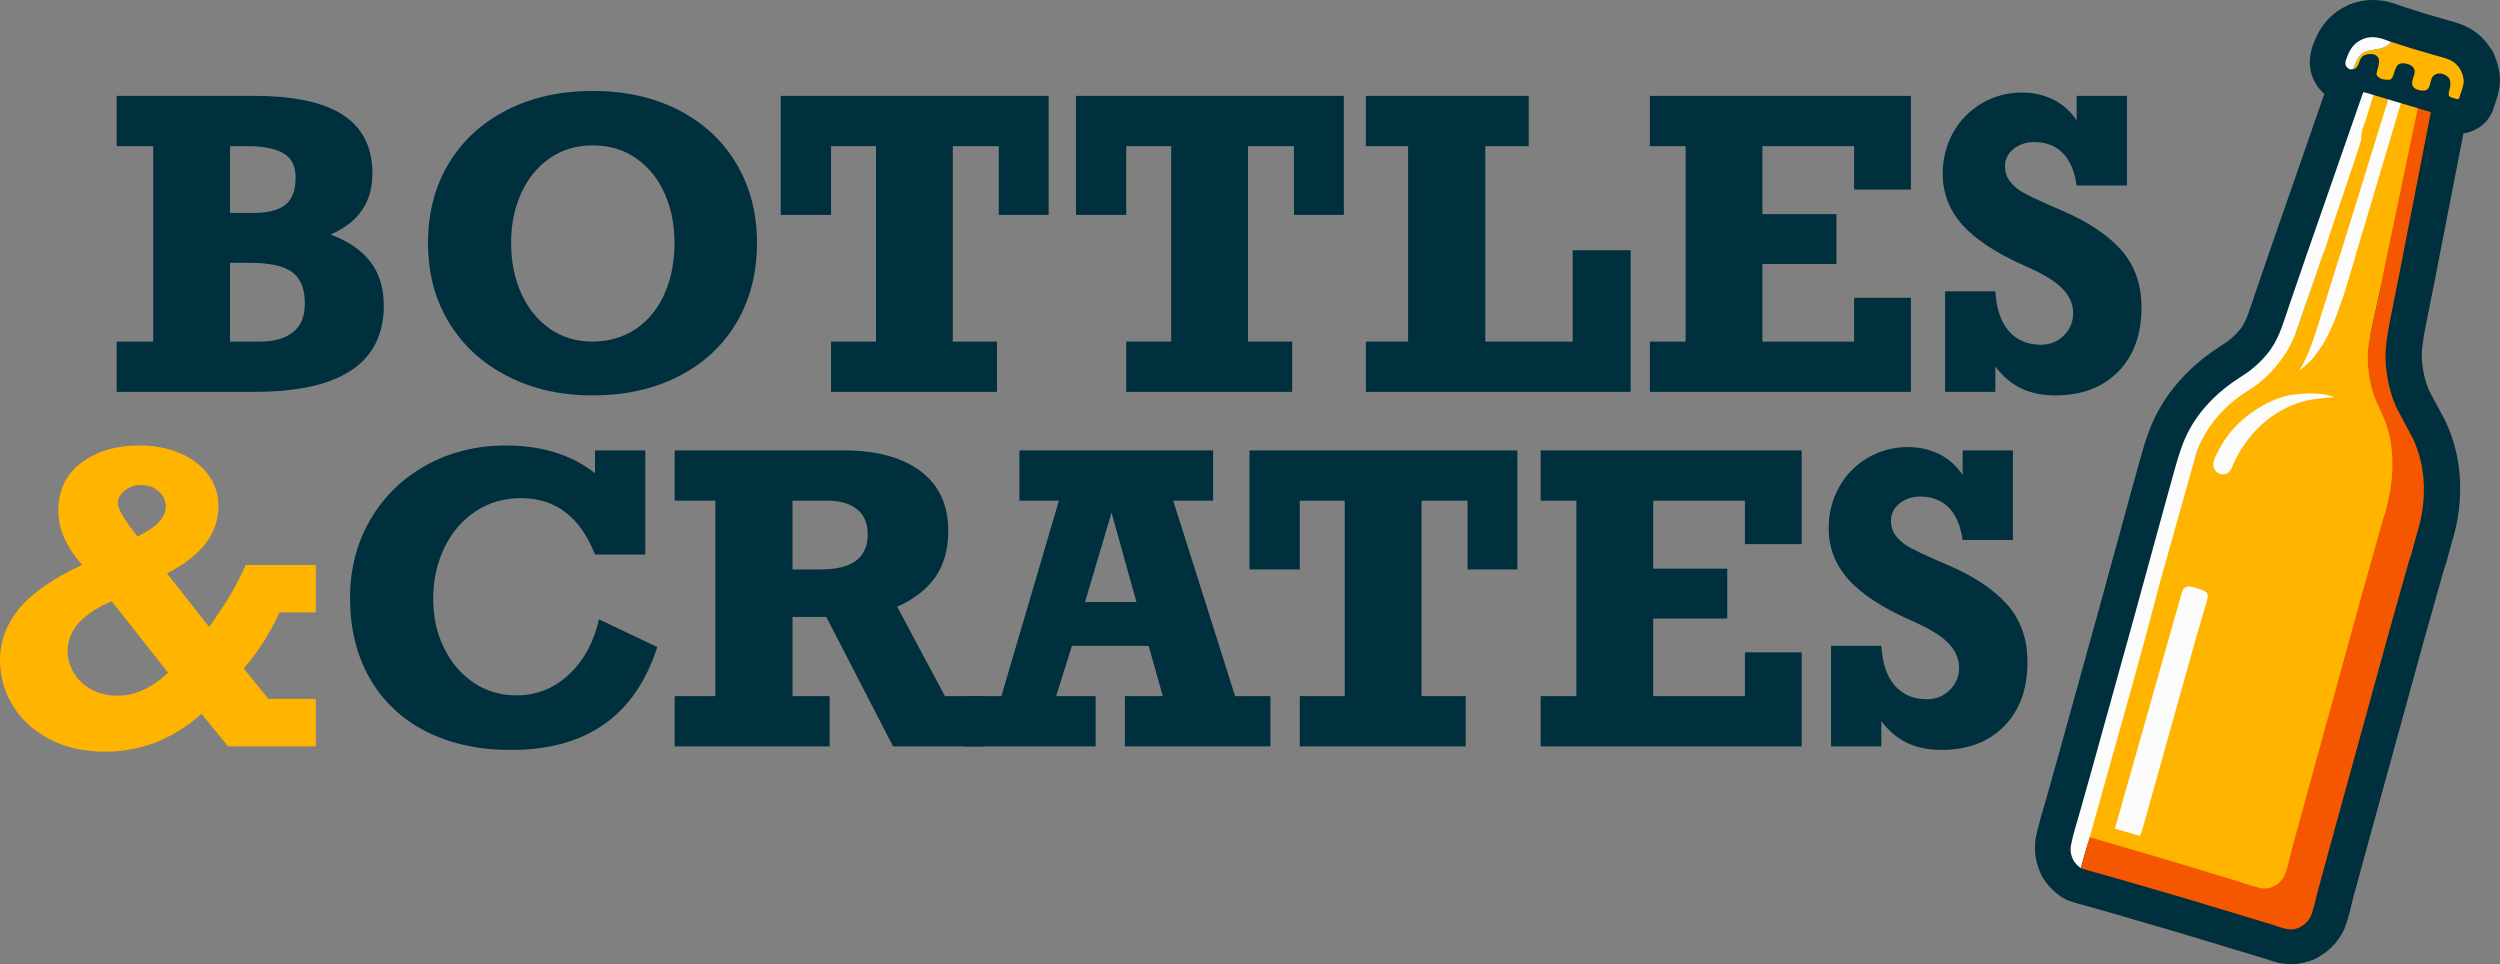
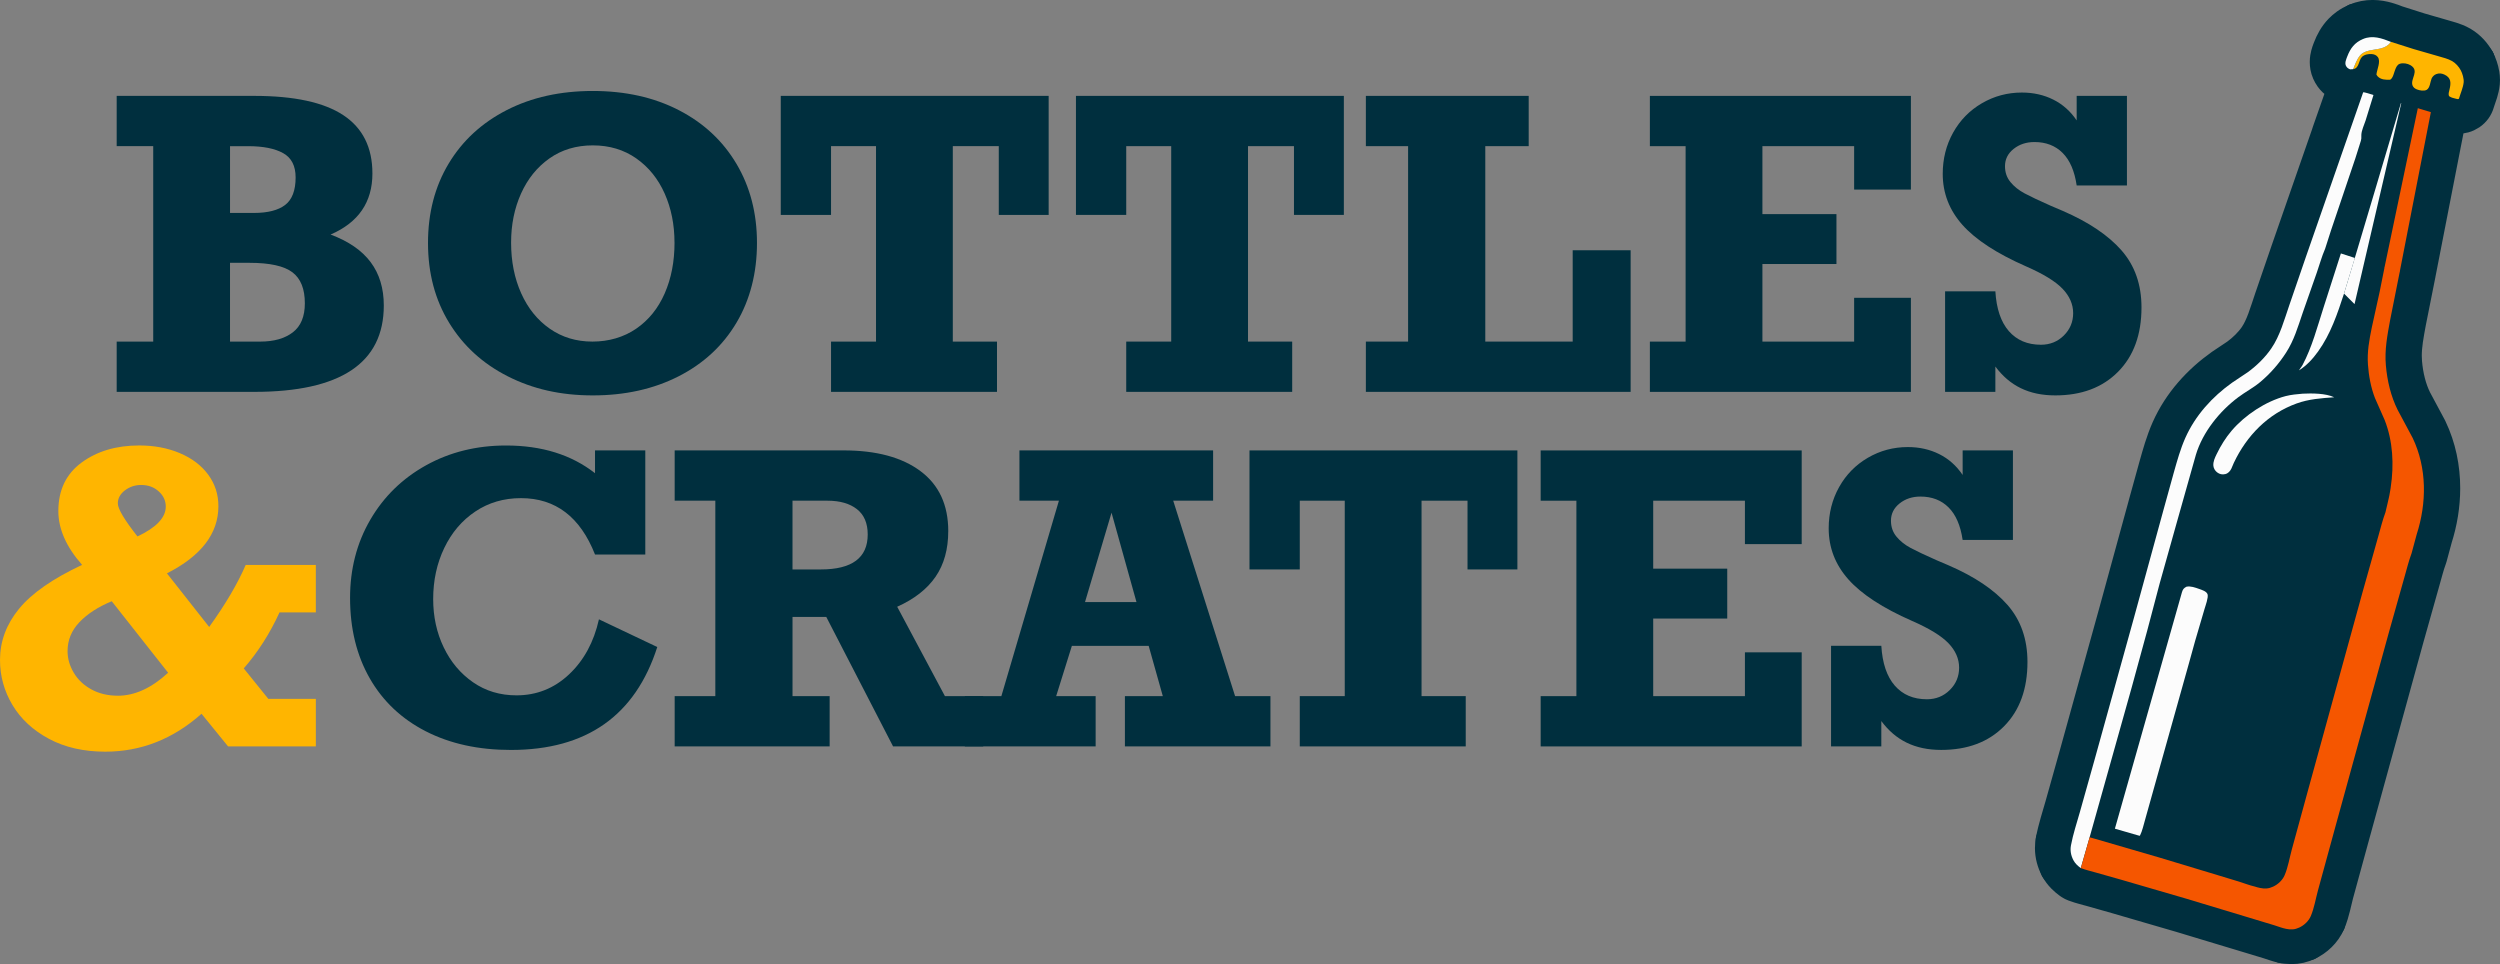
<svg xmlns="http://www.w3.org/2000/svg" id="Layer_1" viewBox="0 0 1571.77 606.2">
  <rect x="0" y="0" width="1571.77" height="606.2" fill="#808080" stroke="none" />
  <defs>
    <style>.cls-1,.cls-2{fill:#002f3e;}.cls-3{fill:#f55600;}.cls-2{stroke:#002f3e;stroke-linecap:round;stroke-linejoin:round;stroke-width:20px;}.cls-4{fill:#ffb500;}.cls-5{fill:#fcfcfc;}</style>
  </defs>
  <polyline class="cls-2" points="1558.44 37.56 1558.44 37.56 1558.44 37.56" />
  <polygon class="cls-2" points="1558.43 37.53 1558.44 37.55 1558.44 37.56 1558.43 37.53" />
  <polygon class="cls-2" points="1480.82 12.21 1480.84 12.2 1480.85 12.2 1480.82 12.21" />
  <path class="cls-2" d="M1561.45,46.57c-.28-1.73-.7-3.28-1.19-4.76-.5-1.47-1.07-2.85-1.81-4.26h0c-1.17-2.22-2.58-4.17-4.24-5.97-1.67-1.79-3.59-3.43-5.99-4.84l-.12-.07c-2.47-1.4-4.75-2.22-6.7-2.85-1.95-.62-3.59-1.04-4.78-1.4l-.08-.02-15.19-4.39-14.07-4.47h-.02c-1.82-.73-3.87-1.5-6.21-2.16-2.71-.77-5.84-1.39-9.38-1.4-1.71,0-3.52.15-5.35.51-1.83.36-3.68.92-5.48,1.69-2.06.87-4.03,1.96-5.85,3.27-1.36.98-2.63,2.08-3.77,3.25-1.71,1.77-3.13,3.7-4.27,5.65-1.15,1.95-2.03,3.91-2.78,5.85l-.02.06c-.08.2-.21.55-.39,1.01-.26.69-.61,1.64-.94,2.88-.32,1.25-.65,2.82-.66,4.87,0,.93.08,1.97.28,3.07.2,1.06.53,2.2,1.02,3.32h0s.03.07.03.07l.02.05h0c.46,1.05,1.06,2.13,1.79,3.15.57.79,1.22,1.53,1.91,2.19,1.03.99,2.12,1.77,3.1,2.35.99.59,1.88.99,2.65,1.3.17.07.33.13.48.18-1.1,3.19-2.23,6.46-3.33,9.61-2.64,7.61-5.1,14.65-6.52,18.62-.22.62-.4,1.19-.55,1.71l-25.03,71.93-.02.05-10.42,30.35v-.03c-1.67,4.87-3.1,9.55-4.66,13.71-1.56,4.16-3.24,7.75-5.15,10.52v.02c-1.46,2.13-3.25,4.25-5.25,6.25-1.95,1.96-4.12,3.8-6.35,5.45l-9.55,6.38-.29.2c-7.05,5-13.62,10.83-19.37,17.49-5.75,6.66-10.68,14.17-14.38,22.48h0c-1.79,4.04-3.21,8.05-4.46,11.96-1.24,3.91-2.3,7.71-3.32,11.31l-.02.07-6.67,24.13v.03s-18.3,66.82-18.3,66.82l-24.98,90.09-9.13,32.53c-.91,3.22-1.98,6.68-3.02,10.34-1.04,3.66-2.06,7.52-2.82,11.6-.31,1.63-.47,3.28-.46,4.91,0,2.3.31,4.57.88,6.72.57,2.16,1.39,4.2,2.41,6.09,1.17,2.19,2.66,4.11,4.13,5.6,1.4,1.43,2.75,2.49,3.93,3.37l.08.06.12.09c.24.17.48.34.73.49.07.05.14.09.22.13.27.16.54.31.81.45l.13.07c.33.16.67.31,1.01.44l.06.03c.08.03.16.06.25.09.07.02.13.05.2.07,1.91.71,3.7,1.24,5.32,1.69,1.74.48,3.29.88,4.62,1.26h.03s16.25,4.61,16.25,4.61l40.44,11.78,44.49,13.43h-.01s10.74,3.25,10.74,3.25c.9.28,2.08.7,3.54,1.18,1.45.47,3.18,1.01,5.24,1.42,1.71.35,3.61.61,5.69.61,1.74,0,3.58-.2,5.37-.61,1.77-.41,3.46-1.03,5.03-1.76,2.88-1.34,5.48-3.13,7.78-5.38,2.3-2.25,4.31-4.99,5.73-8.32,1.5-3.52,2.41-6.86,3.15-9.86.74-3.01,1.32-5.69,1.9-7.83l10.59-38.71v.02s33.76-122.66,33.76-122.66l9.99-35.49-.02.08c.78-2.71,1.45-5.26,2.13-7.63.67-2.37,1.35-4.55,2.09-6.54.18-.49.22-.62.36-1.12l3.15-11.68c3.24-10.16,5.04-20.87,5.04-31.7,0-6.41-.64-12.86-2-19.23-1.36-6.37-3.45-12.65-6.35-18.7l-.26-.51-9.28-17.32c-1.68-3.38-3.03-7.11-4.04-11.05-1.02-3.97-1.69-8.14-2.05-12.3-.12-1.41-.18-2.79-.18-4.19,0-3.15.29-6.34.77-9.77.48-3.39,1.16-7.02,1.88-10.97l6.11-30.67v-.05s15.26-78.21,15.26-78.21c1.18-5.96,2.62-13.33,4.04-20.61.12.03.24.06.36.08.12.03.43.12.98.25.7.16,1.81.4,3.43.4,1.08,0,2.39-.13,3.78-.52,1.39-.38,2.82-1.05,4.05-1.89,2.45-1.67,4.2-4.09,5.01-6.94.12-.43.34-1.08.61-1.87.41-1.19.95-2.68,1.49-4.43.27-.88.53-1.83.76-2.88.23-1.05.44-2.19.55-3.47h0c.06-.64.08-1.24.08-1.8,0-1.4-.13-2.64-.32-3.79ZM1541.15,73.54h0s0,0,0,0Z" />
  <polygon class="cls-2" points="1289.84 528.36 1289.85 528.33 1289.85 528.31 1289.84 528.36" />
  <polygon class="cls-2" points="1451.11 593.81 1451.07 593.82 1451.04 593.84 1451.11 593.81" />
  <polygon class="cls-2" points="1464.59 580.12 1464.58 580.13 1464.57 580.16 1464.59 580.12" />
  <polygon class="cls-2" points="1435.04 595.59 1434.99 595.58 1434.94 595.58 1435.04 595.59" />
  <polygon class="cls-2" points="1292.67 546.06 1292.67 546.06 1292.67 546.06 1292.67 546.06" />
  <path class="cls-1" d="M234.14,109.06c0,18.03-8.77,30.83-26.3,38.4,11.28,4.2,19.67,9.98,25.19,17.35,5.51,7.37,8.27,16.45,8.27,27.23,0,36.22-27.17,54.33-81.5,54.33h-86.44v-31.61h22.97v-122.87h-22.97v-31.61h86.44c25.11,0,43.78,4.04,56,12.1,12.23,8.07,18.34,20.29,18.34,36.67ZM185.86,111.53c0-7.24-2.61-12.33-7.84-15.25-5.23-2.92-12.58-4.38-22.04-4.38h-11.36v41.98h14.94c8.81,0,15.39-1.69,19.76-5.06,4.36-3.38,6.54-9.14,6.54-17.29ZM191.66,190.68c0-9.05-2.61-15.56-7.84-19.51-5.23-3.95-14.22-5.93-26.98-5.93h-12.23v49.52h19.02c8.56,0,15.37-1.93,20.44-5.8,5.06-3.87,7.59-9.96,7.59-18.28Z" />
  <path class="cls-1" d="M269.09,152.77c0-18.85,4.32-35.48,12.97-49.89,8.64-14.4,20.81-25.62,36.49-33.65,15.68-8.03,33.73-12.04,54.15-12.04s38.42,4.01,54.02,12.04c15.6,8.03,27.7,19.28,36.3,33.77,8.6,14.49,12.9,31.08,12.9,49.77s-4.3,35.65-12.9,50.13c-8.6,14.49-20.75,25.73-36.43,33.71-15.68,7.99-33.65,11.98-53.9,11.98s-37.64-3.99-53.41-11.98c-15.77-7.98-28.07-19.22-36.92-33.71-8.85-14.49-13.27-31.2-13.27-50.13ZM424.06,152.52c0-11.28-2.06-21.55-6.17-30.81-4.12-9.26-10.06-16.63-17.84-22.1-7.78-5.47-16.9-8.21-27.35-8.21s-19.55,2.74-27.29,8.21c-7.74,5.47-13.69,12.84-17.84,22.1-4.16,9.26-6.24,19.53-6.24,30.81,0,11.86,2.12,22.5,6.36,31.92,4.24,9.43,10.23,16.84,17.97,22.23,7.74,5.39,16.67,8.09,26.8,8.09s19.61-2.7,27.48-8.09c7.86-5.39,13.85-12.8,17.97-22.23,4.12-9.43,6.17-20.07,6.17-31.92Z" />
  <path class="cls-1" d="M627.94,135.11v-43.22h-28.9v122.87h27.78v31.61h-104.34v-31.61h28.28v-122.87h-28.28v43.22h-31.61V60.28h168.43v74.83h-31.37Z" />
  <path class="cls-1" d="M813.53,135.11v-43.22h-28.9v122.87h27.78v31.61h-104.34v-31.61h28.28v-122.87h-28.28v43.22h-31.61V60.28h168.43v74.83h-31.37Z" />
  <path class="cls-1" d="M933.81,91.89v122.87h54.95v-57.42h36.43v89.03h-166.46v-31.61h26.55v-122.87h-26.55v-31.61h102.37v31.61h-27.29Z" />
  <path class="cls-1" d="M1165.71,119.18v-27.29h-57.67v42.73h46.55v31.37h-46.55v48.78h57.67v-27.54h35.69v59.15h-164.11v-31.61h22.47v-122.87h-22.47v-31.61h164.11v58.9h-35.69Z" />
  <path class="cls-1" d="M1305.62,75.72v-15.44h31.61v56.31h-31.61c-1.32-9.05-4.26-15.87-8.83-20.44-4.57-4.57-10.48-6.85-17.72-6.85-5.11,0-9.47,1.44-13.09,4.32-3.62,2.88-5.43,6.51-5.43,10.87,0,3.87,1.15,7.21,3.46,10,2.3,2.8,5.27,5.17,8.89,7.1,3.62,1.94,9.06,4.51,16.3,7.72l7.53,3.21c16.38,7.08,28.75,15.39,37.11,24.94,8.35,9.55,12.53,21.49,12.53,35.81,0,17.04-4.9,30.52-14.7,40.44-9.8,9.92-22.97,14.88-39.51,14.88s-28.69-6.05-37.66-18.15v15.93h-31.61v-63.22h31.61c.66,10.95,3.48,19.29,8.46,25.01,4.98,5.72,11.71,8.58,20.19,8.58,5.68,0,10.48-1.93,14.39-5.8,3.91-3.87,5.87-8.56,5.87-14.08s-2.24-10.72-6.73-15.38c-4.49-4.65-12.12-9.32-22.91-14.02-18.36-8.07-31.67-16.75-39.95-26.05-8.27-9.3-12.41-20-12.41-32.11,0-9.47,2.18-18.11,6.54-25.93,4.36-7.82,10.39-13.97,18.09-18.46,7.7-4.49,16.07-6.73,25.13-6.73,7.24,0,13.83,1.48,19.76,4.45,5.93,2.96,10.82,7.33,14.7,13.09Z" />
  <path class="cls-4" d="M137.31,318.24c0,17.21-10.79,31.28-32.35,42.23l26.55,33.71c10.29-14.32,17.95-27.33,22.97-39.02h44.08v29.88h-22.84c-6.01,13.17-13.5,24.9-22.47,35.19l15.44,19.14h29.88v29.88h-55.2l-16.67-20.5c-17.86,15.89-38.03,23.83-60.51,23.83-13.58,0-25.4-2.7-35.44-8.09-10.04-5.39-17.68-12.47-22.91-21.24-5.23-8.77-7.84-18.21-7.84-28.34,0-11.69,3.99-22.41,11.98-32.17,7.98-9.76,21.2-18.96,39.64-27.6-9.96-11.28-14.94-22.56-14.94-33.84,0-13.17,4.88-23.34,14.63-30.5s21.84-10.74,36.24-10.74c9.39,0,17.88,1.61,25.5,4.82,7.61,3.21,13.56,7.72,17.84,13.52,4.28,5.8,6.42,12.41,6.42,19.82ZM74.09,437.41c10.62,0,21.16-4.82,31.61-14.45l-35.44-44.95c-8.56,3.54-15.33,7.92-20.31,13.15-4.98,5.23-7.47,11.3-7.47,18.21,0,4.69,1.3,9.22,3.89,13.58s6.3,7.86,11.11,10.5,10.35,3.95,16.61,3.95ZM86.44,337.26c11.85-5.6,17.78-11.85,17.78-18.77,0-3.71-1.48-6.89-4.45-9.57-2.96-2.67-6.63-4.01-10.99-4.01-3.87,0-7.29,1.13-10.25,3.4-2.96,2.27-4.45,5-4.45,8.21,0,3.38,4.12,10.29,12.35,20.75Z" />
  <path class="cls-1" d="M374.09,297.5v-14.32h31.61v65.45h-31.61c-9.3-23.63-24.82-35.44-46.55-35.44-10.79,0-20.36,2.8-28.71,8.4-8.36,5.6-14.86,13.23-19.51,22.91-4.65,9.67-6.98,20.4-6.98,32.17,0,11.03,2.2,21.14,6.61,30.31,4.4,9.18,10.56,16.51,18.46,21.98,7.9,5.48,17,8.21,27.29,8.21,12.68,0,23.69-4.38,33.03-13.15,9.34-8.77,15.62-20.31,18.83-34.64l36.67,17.41c-13.83,43.14-44.5,64.71-92,64.71-20.42,0-38.26-3.91-53.53-11.73-15.27-7.82-27.02-18.93-35.26-33.34-8.23-14.41-12.35-31.24-12.35-50.51,0-18.19,4.24-34.58,12.72-49.15,8.48-14.57,20.19-25.99,35.13-34.27,14.94-8.27,31.67-12.41,50.2-12.41,22.47,0,41.12,5.8,55.94,17.41Z" />
  <path class="cls-1" d="M596.17,333.93c0,11.36-2.65,20.91-7.96,28.65-5.31,7.74-13.36,14.04-24.14,18.89l30.01,56.19h24.08v31.61h-56.68l-41.98-81.38h-21.24v49.76h23.34v31.61h-97.43v-31.61h25.56v-122.87h-25.56v-31.61h106.2c20.58,0,36.69,4.34,48.34,13.03,11.65,8.69,17.47,21.26,17.47,37.72ZM545.54,336.03c0-7.08-2.27-12.39-6.79-15.93-4.53-3.54-10.7-5.31-18.52-5.31h-21.98v43.22h17.78c19.67,0,29.51-7.33,29.51-21.98Z" />
  <path class="cls-1" d="M737.61,314.79l38.9,122.87h22.23v31.61h-91.5v-31.61h23.83l-8.89-31.61h-48.28l-9.88,31.61h24.82v31.61h-82.24v-31.61h22.97l36.18-122.87h-24.82v-31.61h121.76v31.61h-25.07ZM698.83,322.32l-16.67,56.19h32.35l-15.68-56.19Z" />
  <path class="cls-1" d="M922.64,358.01v-43.22h-28.9v122.87h27.78v31.61h-104.34v-31.61h28.28v-122.87h-28.28v43.22h-31.61v-74.83h168.43v74.83h-31.37Z" />
  <path class="cls-1" d="M1097.05,342.08v-27.29h-57.67v42.73h46.55v31.37h-46.55v48.78h57.67v-27.54h35.69v59.15h-164.11v-31.61h22.47v-122.87h-22.47v-31.61h164.11v58.9h-35.69Z" />
  <path class="cls-1" d="M1233.93,298.61v-15.44h31.61v56.31h-31.61c-1.32-9.05-4.26-15.87-8.83-20.44-4.57-4.57-10.48-6.85-17.72-6.85-5.11,0-9.47,1.44-13.09,4.32-3.62,2.88-5.43,6.51-5.43,10.87,0,3.87,1.15,7.21,3.46,10,2.3,2.8,5.27,5.17,8.89,7.1,3.62,1.94,9.06,4.51,16.3,7.72l7.53,3.21c16.38,7.08,28.75,15.39,37.11,24.94,8.35,9.55,12.53,21.49,12.53,35.81,0,17.04-4.9,30.52-14.7,40.44-9.8,9.92-22.97,14.88-39.52,14.88s-28.69-6.05-37.66-18.15v15.93h-31.61v-63.22h31.61c.66,10.95,3.48,19.29,8.46,25.01,4.98,5.72,11.71,8.58,20.19,8.58,5.68,0,10.47-1.93,14.39-5.8,3.91-3.87,5.87-8.56,5.87-14.08s-2.24-10.72-6.73-15.38c-4.49-4.65-12.12-9.32-22.91-14.02-18.36-8.07-31.67-16.75-39.95-26.05-8.27-9.3-12.41-20-12.41-32.11,0-9.47,2.18-18.11,6.54-25.93,4.36-7.82,10.39-13.97,18.09-18.46,7.7-4.49,16.07-6.73,25.13-6.73,7.24,0,13.83,1.48,19.76,4.45,5.93,2.96,10.82,7.33,14.7,13.09Z" />
-   <path class="cls-4" d="M1504.43,296.75c.85-11.84-.44-23.72-4.71-34.54l-6.07-13.75c-2.56-6.55-3.96-14.08-4.43-21.07-.57-8.09.8-15.41,2.41-23.3l4.97-22.59,29.22-118.21-19.53-2.1-6.31-2.4-5.41-.3-3.91-.6c-2.05,4.73-31.83,106.78-33.53,111.63l-8.96,25.56c-2.95,8.66-5.36,16.99-10.36,24.79-4.46,6.99-10.09,13.39-16.49,18.69-4.23,3.48-9.17,6.07-13.54,9.34-11.81,8.84-22.41,21.99-26.69,36.21l-20.29,61.37c-2.05,3.89-13.16,48.84-13.16,48.84l-9.54,35.67-29.43,98.46c9.17,2.05,18.62,7.82,27.63,10.53l43.86,10.97,12.94,2.41c1.38,6.39,9.67,9.62,9.67,9.62l38.82,7.39,33.28-123.87,37.59-149.13-8.07.38Z" />
  <path class="cls-5" d="M1308.2,545.77c-1.9-1.4-3.48-2.8-4.61-4.91-1.58-2.95-2.17-6.16-1.55-9.43,1.31-6.99,3.66-14.02,5.59-20.86l9.14-32.55,25-90.14,18.3-66.83,6.67-24.13c2.05-7.26,4.11-14.67,7.17-21.57,6.31-14.16,16.93-25.89,29.52-34.82l9.85-6.58c5.56-4.08,10.8-9.17,14.7-14.88,5.51-8.03,8.18-18.12,11.34-27.23l10.42-30.35,36.01-103.47,7.1-.33-5.58,18.06c-.89,2.74-2.56,6.19-2.68,9.02v.74c.21,2.14-.57,3.87-1.19,5.86l-2.56,8.12-15.33,45.38-3.69,11.52-.12.3c-2.05,4.73-3.39,9.79-5.09,14.64l-8.96,25.56c-2.95,8.66-5.36,17.02-10.36,24.79-4.49,6.99-10.09,13.39-16.49,18.69-4.23,3.51-9.17,6.07-13.54,9.34-11.81,8.81-22.41,21.99-26.69,36.21l-12.14,43.03s-9.43,33.42-10.62,37.82l-7.83,29.67-9.76,35.71-26.34,93.8-5.68,19.82Z" />
  <path class="cls-5" d="M1374.65,368.86c2.77-.51,5.36.51,7.95,1.4,1.67.6,4.79,1.52,5.33,3.45.57,1.96-1.28,6.96-1.87,8.96l-6.01,20.44-3.96,14.31-20.29,72.37-7.11,25.38c-.98,3.33-1.76,7.2-3.33,10.3l-.98-.21-14.73-4.26,42.17-148.7c.57-1.84,1.13-2.53,2.86-3.45Z" />
  <path class="cls-5" d="M1471.75,159.34l8.72,2.83-.21.89-6.55,21.51c-4.2,12.8-8.39,25.38-16.31,36.42-3.24,4.52-7.26,8.96-12.05,11.87.71-1.19,1.67-2.2,2.32-3.45,5.92-11.1,9.34-24.19,13.18-36.13l10.89-33.95Z" />
  <path class="cls-5" d="M1447.73,247.51c5.83-.3,14.43-.27,19.82,2.26-8.12.57-15.92,1.1-23.66,3.9-18.03,6.52-31.36,20.21-39.46,37.32l-1.55,3.63c-.8,1.61-2.02,3.01-3.84,3.45-1.9.45-3.57.09-5.12-1.1-1.25-.95-2.2-2.5-2.35-4.08-.24-2.71.95-5.09,2.08-7.44,2.53-5.21,5.62-10.24,9.4-14.67,8.36-9.82,21.43-18.48,33.95-21.75,3.48-.89,7.14-1.22,10.71-1.52Z" />
  <path class="cls-3" d="M1516.83,275.28l-9.4-17.56c-4.31-8.63-6.58-18.42-7.41-27.97-.86-9.88.89-18.75,2.65-28.39l6.13-30.77-9.58-2.71-3.09,15.47-4.97,22.59c-1.61,7.89-2.98,15.21-2.41,23.3.48,6.99,1.87,14.52,4.43,21.07l6.07,13.75c5.2,13.25,5.97,28.07,3.8,42.45,0,.06,0,.12-.01.18-.02.05-.05.21-.08.44-.08.5-.16.99-.24,1.49-.14.84-.3,1.83-.49,2.77-.08.39-.21,1.01-.38,1.76-.24,1.14-.51,2.27-.78,3.4-.65,2.8-1.32,5.59-1.32,5.59-1.84,4.94-3.07,10.03-4.52,15.09l-10,35.53-33.77,122.69-10.59,38.71c-1.43,5.24-2.35,11.07-4.49,16.07-1.34,3.15-4.14,5.77-7.23,7.2-2.86,1.34-5.24,1.46-8.27.83-1.12-.22-2.24-.54-3.35-.9-3.31-.74-6.58-2.07-9.82-3.07l-13.47-4.09-36.27-10.95-40.56-11.81-3.63-1.03-5.55,19.37c3.04,1.16,6.22,1.87,9.34,2.77l16.28,4.61,40.56,11.81,44.55,13.45,10.8,3.27c2.5.77,5,1.79,7.56,2.29,3.04.62,5.42.51,8.27-.83,3.09-1.43,5.89-4.05,7.23-7.2,2.14-5,3.06-10.83,4.49-16.07l10.59-38.71,33.77-122.69,10-35.53c1.46-5.06,2.68-10.15,4.52-15.09l3.21-11.9c6.37-19.73,6.52-41.72-2.56-60.68Z" />
  <path class="cls-4" d="M1503.26,26.33l14.22,4.52,15.35,4.43c2.92.86,6.16,1.61,8.84,3.12,2.2,1.28,4.23,3.51,5.42,5.77,1.07,2.02,2.05,5.3,1.84,7.59-.3,3.24-2.05,7.11-2.98,10.33-.65.45-1.4.09-2.17-.09-1.55-.33-2.77-.68-4.08-1.58-.51-1.37-.03-2.65.3-4.05,1.01-4.17,1.19-7.5-3.27-9.52-1.7-.77-3.33-.92-5.09-.24-1.28.48-2.41,1.61-2.92,2.86-.83,2.05-.92,5.77-3.07,7.02-1.61.92-4.49.39-6.1-.27-1.22-.48-2.29-1.22-2.77-2.5-1.55-4.2,4.67-9.2-1.31-12.74-1.82-1.07-4.7-1.58-6.73-.86-1.67.6-2.29,2.23-2.89,3.75-.77,1.87-1.28,5.18-3.12,6.25-2.71.12-5.74.06-7.8-2.02-.36-.36-.6-.8-.86-1.25.33-3.12,2.89-8.24.89-10.95-.92-1.25-2.26-1.76-3.75-1.9-2.02-.18-4.7.27-6.22,1.79-2.23,2.29-1.7,7.17-5.53,7.68,1.13-2.77,2.35-6.16,4.23-8.51,2.92-3.63,8.93-3.51,13.06-4.52,2.86-.71,4.64-1.84,6.49-4.11Z" />
  <path class="cls-5" d="M1479.43,43.5l-1.93.09c-1.25-.51-2.11-1.13-2.65-2.38-.77-1.76.24-3.99.89-5.71,1.99-5.18,4.67-8.75,9.85-10.95,6.04-2.59,11.96-.48,17.68,1.82-1.84,2.26-3.63,3.36-6.49,4.08-4.17,1.04-10.18.89-13.06,4.52-1.96,2.38-3.15,5.77-4.29,8.54Z" />
  <path class="cls-3" d="M1529.78,62.98l-20.99,107.61s-6.65,7.15-6.35,5.95c.3-1.2-3.23-8.66-3.23-8.66l22.46-107.31,8.11,2.4Z" />
-   <path class="cls-5" d="M1510.56,61.18s-33.05,111.45-36.85,123.4c-3.8,11.94-7.32,4.28-7.32,4.28,0,0-4.21,0-2.1-6.31,2.1-6.31,39.66-127.98,39.66-127.98l6.61,6.61Z" />
+   <path class="cls-5" d="M1510.56,61.18s-33.05,111.45-36.85,123.4l6.61,6.61Z" />
  <polygon class="cls-1" points="1473.56 54.15 1541.23 74.36 1544.87 63.69 1500.51 52.28 1471.1 46.38 1473.56 54.15" />
</svg>